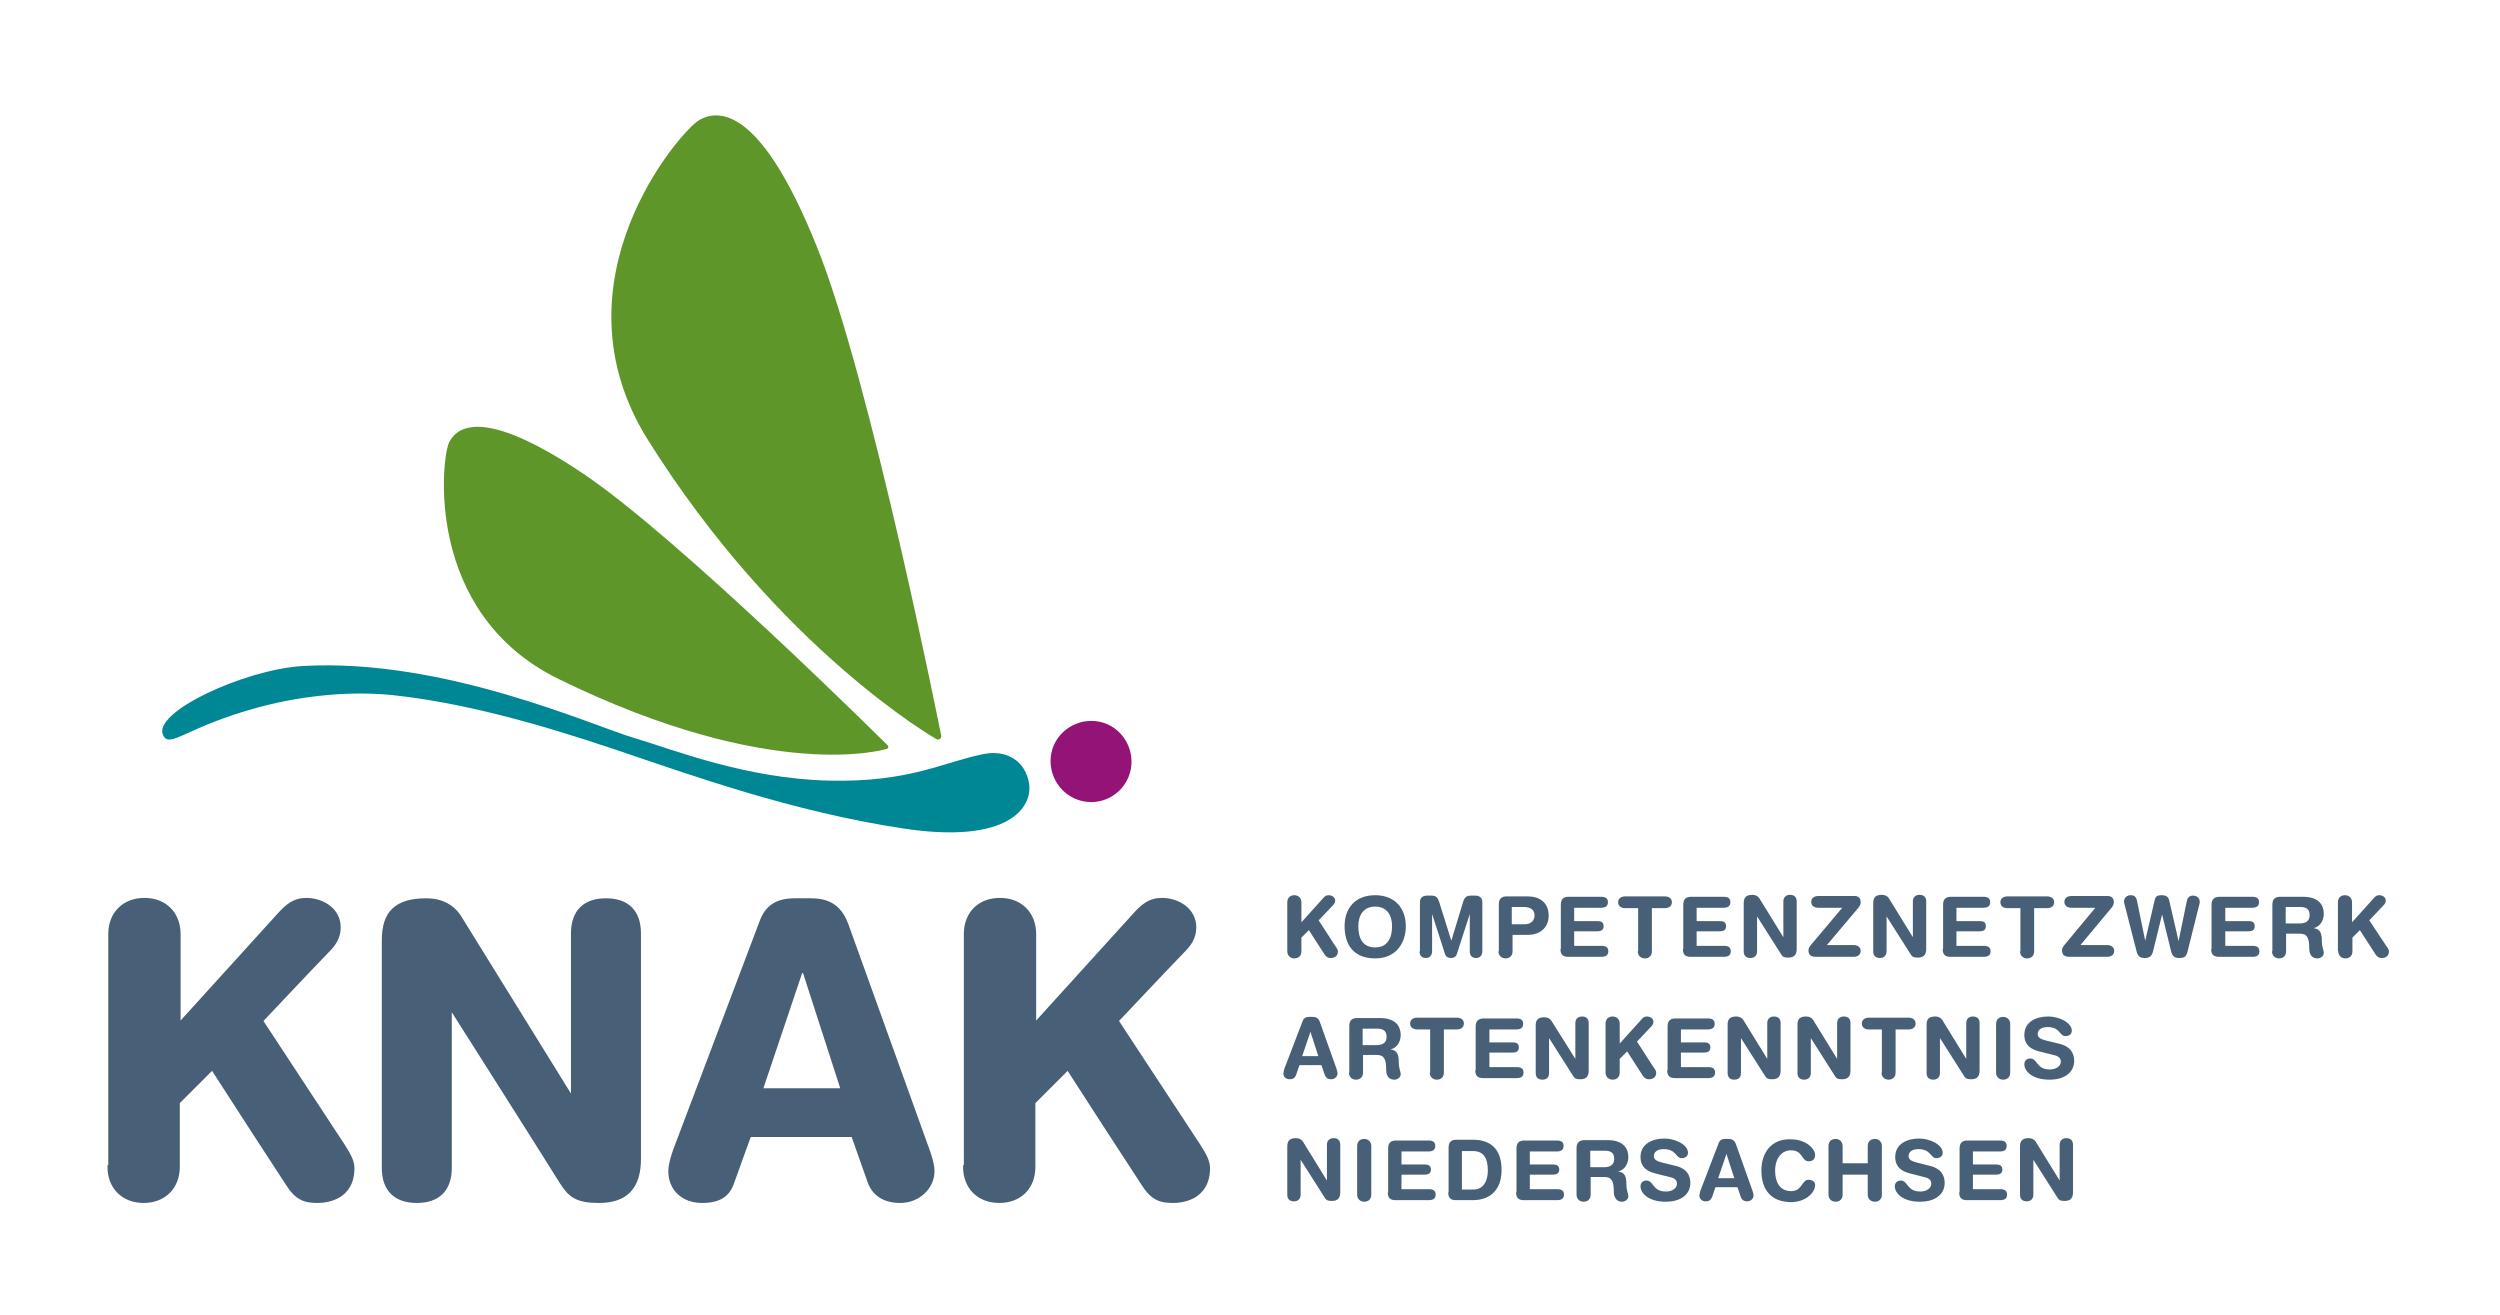
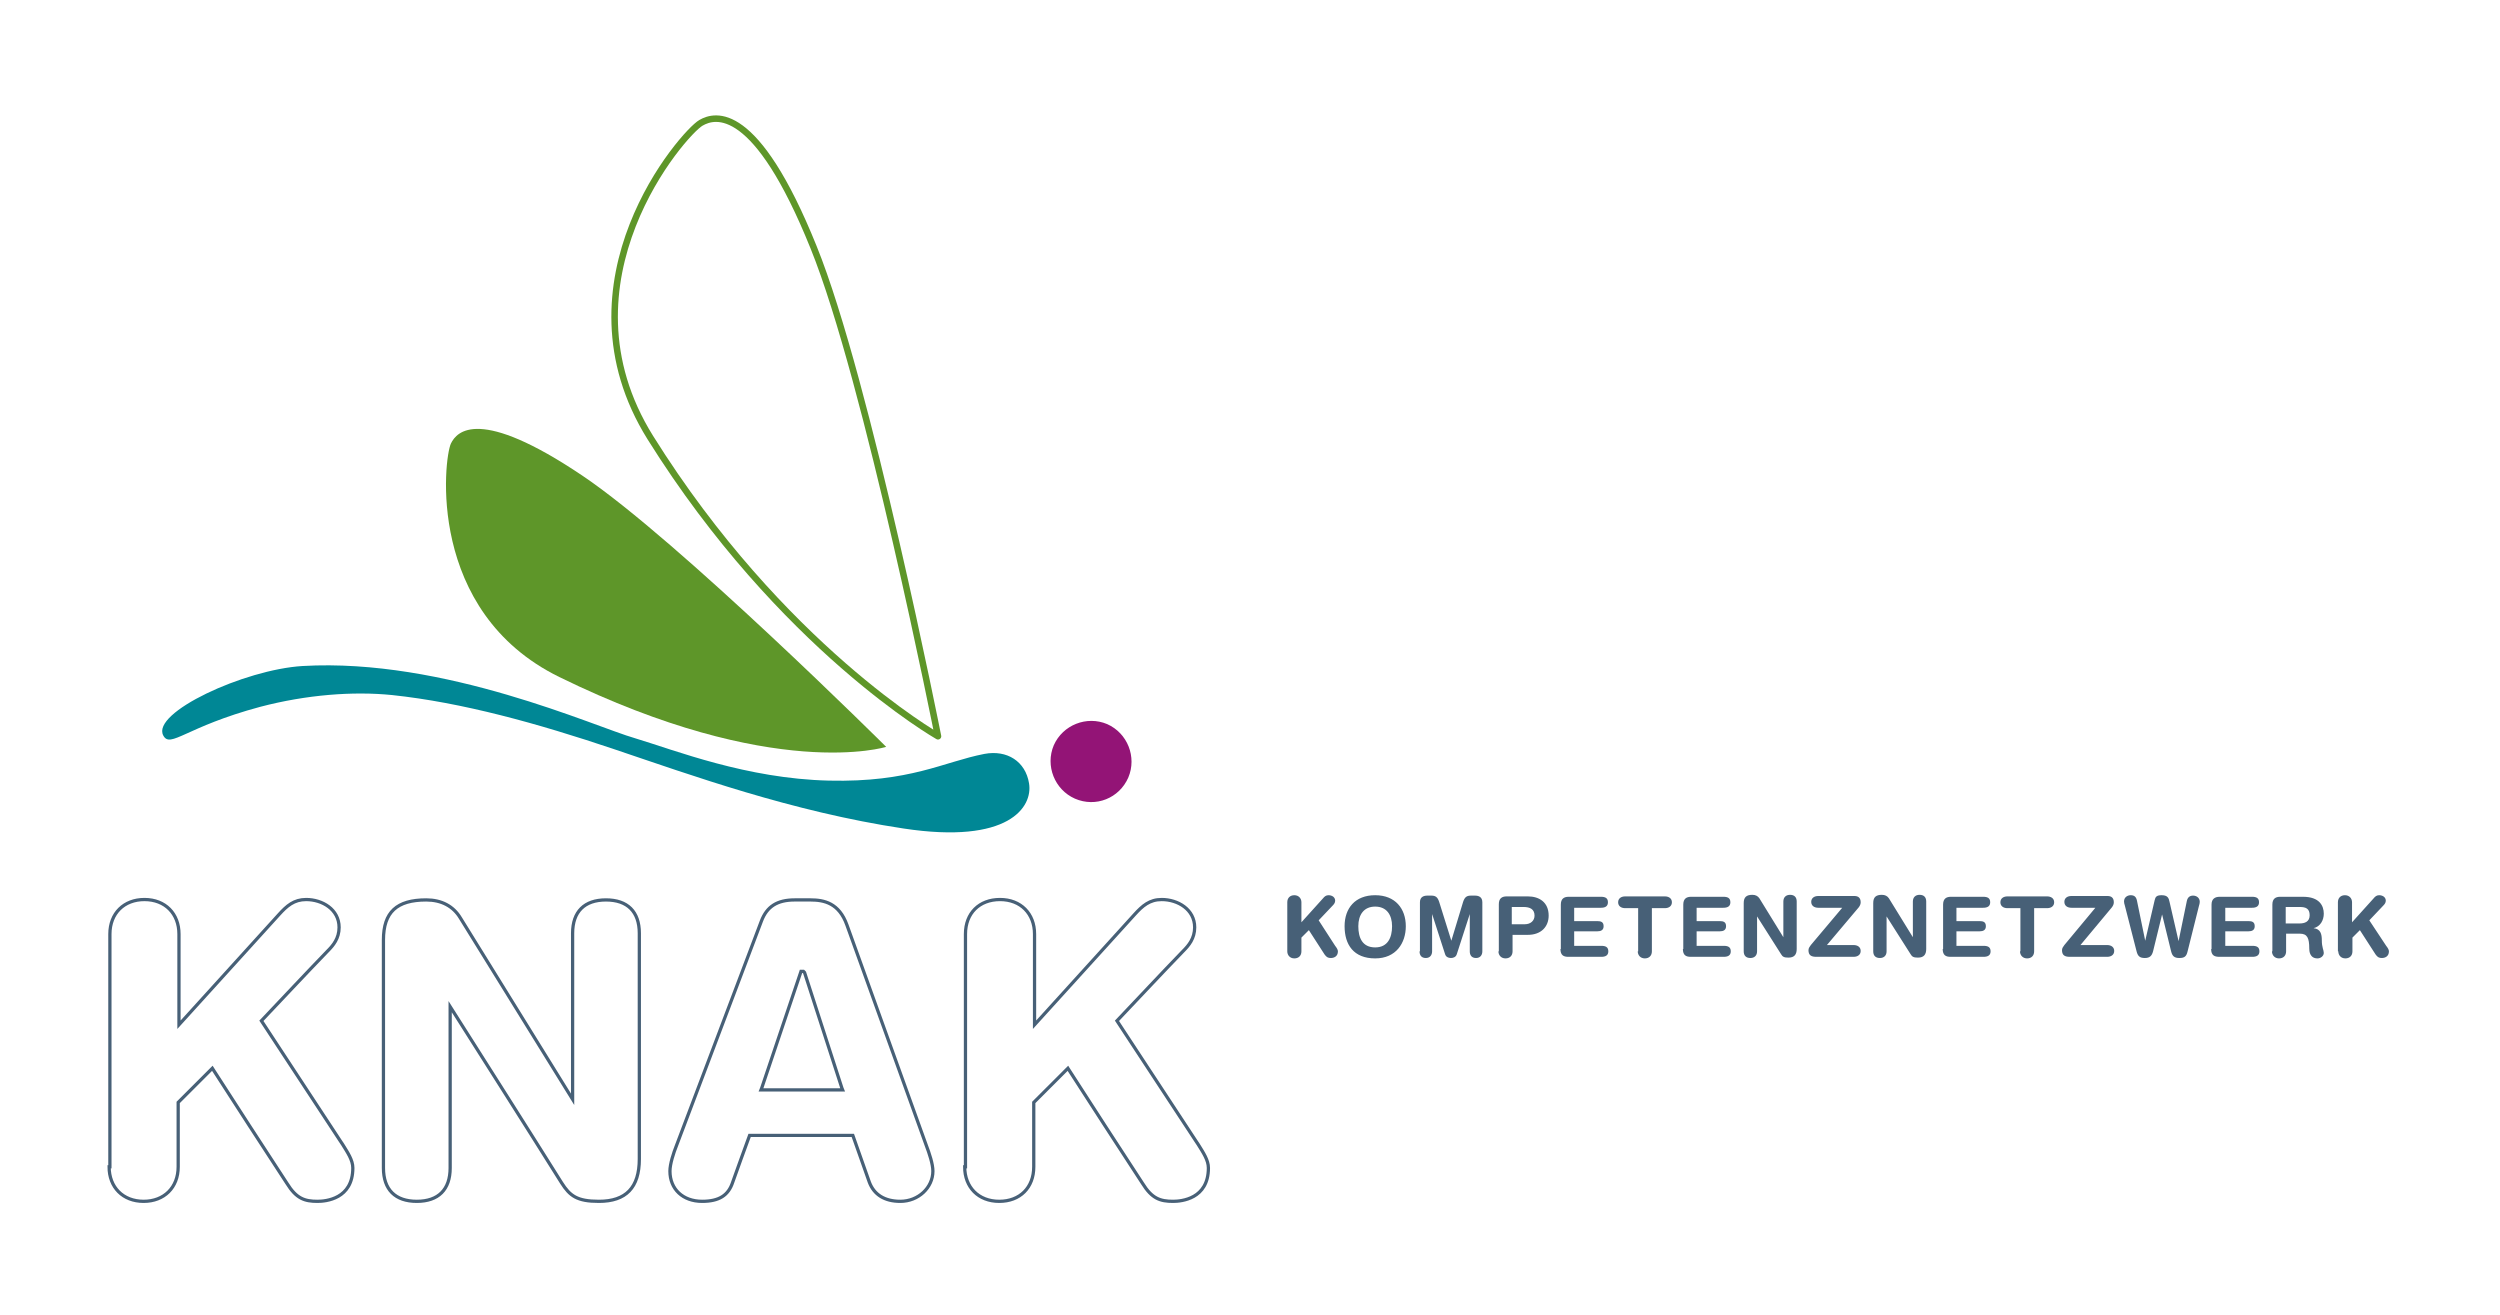
<svg xmlns="http://www.w3.org/2000/svg" width="100%" height="100%" viewBox="0 0 637 335" version="1.1" xml:space="preserve" style="fill-rule:evenodd;clip-rule:evenodd;stroke-miterlimit:32.463;">
  <rect x="0" y="0" width="637" height="335" style="fill:white;" />
-   <path d="M27.801,297.3C27.801,302.5 31.301,306.1 36.601,306.1C41.801,306.1 45.401,302.6 45.401,297.3L45.401,280.9L54.101,272.2C60.401,282 66.701,291.7 73.101,301.5C75.501,305.4 77.601,306.1 80.901,306.1C83.001,306.1 89.901,305.5 89.901,297.6C89.901,295.6 88.601,293.7 87.301,291.6L86.701,290.7C80.001,280.5 73.301,270.3 66.601,260.1C72.201,254.2 77.801,248.2 83.501,242.3C84.901,240.9 86.401,239.1 86.401,236.3C86.401,231.7 82.101,229.2 78.001,229.2C74.901,229.2 73.101,230.8 71.101,233C62.601,242.4 54.101,251.7 45.601,261.1L45.601,238C45.601,232.8 42.101,229.2 36.801,229.2C31.601,229.2 28.001,232.7 28.001,238L28.001,297.3L27.801,297.3ZM97.701,297.6C97.701,303.1 100.701,306.1 106.201,306.1C111.701,306.1 114.701,303.1 114.701,297.6L114.701,256.5C124.201,271.5 133.701,286.4 143.101,301.4C145.201,304.7 147.001,306.1 152.601,306.1C159.501,306.1 162.901,302.6 162.901,295.3L162.901,237.8C162.901,232.3 159.901,229.3 154.401,229.3C148.901,229.3 145.901,232.3 145.901,237.8L145.901,280.1C136.401,264.7 126.801,249.3 117.301,233.9C115.501,230.9 112.501,229.3 108.601,229.3C101.101,229.3 97.701,232.4 97.701,239.5L97.701,297.6ZM172.401,291.8C171.601,293.8 170.701,296.6 170.701,298.4C170.701,303 174.001,306.1 178.901,306.1C183.201,306.1 185.601,304.6 186.701,301.2C188.101,297.2 189.601,293.2 191.001,289.3L217.301,289.3C218.701,293.3 220.101,297.3 221.501,301.2C222.701,304.4 225.401,306.1 229.401,306.1C234.001,306.1 237.701,302.6 237.701,298.4C237.701,296.6 236.801,293.9 236.001,291.8L215.801,235.7C213.801,230.1 210.001,229.3 206.501,229.3L202.501,229.3C198.001,229.3 195.401,231 194.001,234.7L172.401,291.8ZM214.701,277.7L193.901,277.7L194.101,277.2L204.001,247.8L204.101,247.5L204.701,247.5L205.001,247.8L214.501,277.2L214.701,277.7ZM245.801,297.3C245.801,302.5 249.301,306.1 254.601,306.1C259.901,306.1 263.401,302.6 263.401,297.3L263.401,280.9L272.101,272.2C278.401,282 284.701,291.7 291.101,301.5C293.501,305.4 295.601,306.1 298.901,306.1C301.001,306.1 307.901,305.5 307.901,297.6C307.901,295.6 306.601,293.7 305.301,291.6L304.701,290.7C298.001,280.5 291.301,270.3 284.601,260.1C290.201,254.2 295.801,248.2 301.501,242.3C302.901,240.9 304.401,239.1 304.401,236.3C304.401,231.7 300.101,229.2 296.001,229.2C292.901,229.2 291.101,230.8 289.101,233C280.601,242.4 272.101,251.7 263.601,261.1L263.601,238C263.601,232.8 260.101,229.2 254.801,229.2C249.501,229.2 246.001,232.7 246.001,238L246.001,297.3L245.801,297.3Z" style="fill:rgb(71,96,119);fill-rule:nonzero;" />
  <g>
    <path d="M27.801,297.3C27.801,302.5 31.301,306.1 36.601,306.1C41.801,306.1 45.401,302.6 45.401,297.3L45.401,280.9L54.101,272.2C60.401,282 66.701,291.7 73.101,301.5C75.501,305.4 77.601,306.1 80.901,306.1C83.001,306.1 89.901,305.5 89.901,297.6C89.901,295.6 88.601,293.7 87.301,291.6L86.701,290.7C80.001,280.5 73.301,270.3 66.601,260.1C72.201,254.2 77.801,248.2 83.501,242.3C84.901,240.9 86.401,239.1 86.401,236.3C86.401,231.7 82.101,229.2 78.001,229.2C74.901,229.2 73.101,230.8 71.101,233C62.601,242.4 54.101,251.7 45.601,261.1L45.601,238C45.601,232.8 42.101,229.2 36.801,229.2C31.601,229.2 28.001,232.7 28.001,238L28.001,297.3L27.801,297.3ZM97.701,297.6C97.701,303.1 100.701,306.1 106.201,306.1C111.701,306.1 114.701,303.1 114.701,297.6L114.701,256.5C124.201,271.5 133.701,286.4 143.101,301.4C145.201,304.7 147.001,306.1 152.601,306.1C159.501,306.1 162.901,302.6 162.901,295.3L162.901,237.8C162.901,232.3 159.901,229.3 154.401,229.3C148.901,229.3 145.901,232.3 145.901,237.8L145.901,280.1C136.401,264.7 126.801,249.3 117.301,233.9C115.501,230.9 112.501,229.3 108.601,229.3C101.101,229.3 97.701,232.4 97.701,239.5L97.701,297.6ZM172.401,291.8C171.601,293.8 170.701,296.6 170.701,298.4C170.701,303 174.001,306.1 178.901,306.1C183.201,306.1 185.601,304.6 186.701,301.2C188.101,297.2 189.601,293.2 191.001,289.3L217.301,289.3C218.701,293.3 220.101,297.3 221.501,301.2C222.701,304.4 225.401,306.1 229.401,306.1C234.001,306.1 237.701,302.6 237.701,298.4C237.701,296.6 236.801,293.9 236.001,291.8L215.801,235.7C213.801,230.1 210.001,229.3 206.501,229.3L202.501,229.3C198.001,229.3 195.401,231 194.001,234.7L172.401,291.8ZM214.701,277.7L193.901,277.7L194.101,277.2L204.001,247.8L204.101,247.5L204.701,247.5L205.001,247.8L214.501,277.2L214.701,277.7ZM245.801,297.3C245.801,302.5 249.301,306.1 254.601,306.1C259.901,306.1 263.401,302.6 263.401,297.3L263.401,280.9L272.101,272.2C278.401,282 284.701,291.7 291.101,301.5C293.501,305.4 295.601,306.1 298.901,306.1C301.001,306.1 307.901,305.5 307.901,297.6C307.901,295.6 306.601,293.7 305.301,291.6L304.701,290.7C298.001,280.5 291.301,270.3 284.601,260.1C290.201,254.2 295.801,248.2 301.501,242.3C302.901,240.9 304.401,239.1 304.401,236.3C304.401,231.7 300.101,229.2 296.001,229.2C292.901,229.2 291.101,230.8 289.101,233C280.601,242.4 272.101,251.7 263.601,261.1L263.601,238C263.601,232.8 260.101,229.2 254.801,229.2C249.501,229.2 246.001,232.7 246.001,238L246.001,297.3L245.801,297.3Z" style="fill:none;fill-rule:nonzero;stroke:rgb(71,96,119);stroke-width:0.83px;" />
  </g>
  <path d="M211.2,198.9C231.9,199.4 240.5,194.1 250.8,192.1C256.6,191 261.3,194 262.2,199.6C263.2,205.6 257.1,215.2 230.2,211.1C201.7,206.8 176.1,197.5 156.5,190.9C136.9,184.3 117.8,179 99.9,177.1C90.001,176.1 78.101,177 66.301,180.1C47.301,185.2 43.401,190.8 41.6,187.4C38.501,181.6 62.201,170.6 77.101,169.7C113.3,167.6 151.6,185.2 161.8,188.1C172.1,191.2 190.2,198.4 211.2,198.9Z" style="fill:rgb(0,135,149);fill-rule:nonzero;" />
  <path d="M225.8,190.3C225.8,190.3 172.8,137.6 148.4,121.2C122.1,103.5 116.4,109.9 114.9,113C113.1,116.7 108.5,155.8 142.5,172.5C197.2,199.3 225.8,190.3 225.8,190.3Z" style="fill:rgb(94,150,41);fill-rule:nonzero;" />
-   <path d="M225.8,190.3C225.8,190.3 172.8,137.6 148.4,121.2C122.1,103.5 116.4,109.9 114.9,113C113.1,116.7 108.5,155.8 142.5,172.5C197.2,199.3 225.8,190.3 225.8,190.3Z" style="fill:none;fill-rule:nonzero;stroke:rgb(94,150,41);stroke-width:1.07px;stroke-linecap:round;stroke-linejoin:round;stroke-miterlimit:4;" />
  <g>
    <path d="M273.899,203.5C268.699,201.2 266.299,195.1 268.499,189.9C270.799,184.7 276.899,182.3 282.099,184.5C287.299,186.8 289.699,192.9 287.499,198.1C285.199,203.4 279.199,205.8 273.899,203.5Z" style="fill:rgb(147,20,118);fill-rule:nonzero;" />
  </g>
  <g>
-     <path d="M239.001,187.6C239.001,187.6 221.001,96.8 207.301,63C192.601,26.5 182.201,29.2 178.601,31.3C174.201,33.8 140.901,71.7 165.701,111.5C199.101,164.9 239.001,187.6 239.001,187.6Z" style="fill:rgb(94,150,41);fill-rule:nonzero;" />
-   </g>
+     </g>
  <g>
    <path d="M239.001,187.6C239.001,187.6 221.001,96.8 207.301,63C192.601,26.5 182.201,29.2 178.601,31.3C174.201,33.8 140.901,71.7 165.701,111.5C199.101,164.9 239.001,187.6 239.001,187.6Z" style="fill:none;fill-rule:nonzero;stroke:rgb(94,150,41);stroke-width:1.66px;stroke-linecap:round;stroke-linejoin:round;stroke-miterlimit:4;" />
  </g>
  <path d="M328,242.4C328,243.4 328.7,244.2 329.8,244.2C330.9,244.2 331.6,243.5 331.6,242.4L331.6,238.9L333.5,237L337.5,243.2C338,243.9 338.4,244.1 339.1,244.1C339.9,244.1 340.9,243.7 340.9,242.4C340.9,242 340.6,241.5 340.2,241L336,234.5L339.6,230.7C339.9,230.4 340.2,230 340.2,229.5C340.2,228.6 339.4,228.1 338.5,228.1C337.9,228.1 337.5,228.4 337.1,228.9L331.6,235L331.6,229.9C331.6,228.9 330.9,228.1 329.8,228.1C328.7,228.1 328,228.8 328,229.9L328,242.4ZM342.6,236C342.6,240.7 344.9,244.2 350.4,244.2C355.7,244.2 358.2,240.3 358.2,236C358.2,231.5 355.5,228.1 350.4,228.1C345.3,228.1 342.6,231.4 342.6,236ZM346.1,236C346.1,233.1 347.5,231 350.4,231C353.3,231 354.7,233.1 354.7,236C354.7,238.9 353.6,241.4 350.4,241.4C347.1,241.4 346.1,238.9 346.1,236ZM361.7,242.4C361.7,243.3 362.1,244.1 363.3,244.1C364.4,244.1 364.9,243.3 364.9,242.4L364.9,232.9L368.2,243.1C368.4,243.8 369,244.1 369.7,244.1C370.4,244.1 371,243.8 371.2,243.1L374.5,232.9L374.5,242.4C374.5,243.3 374.9,244.1 376.1,244.1C377.2,244.1 377.7,243.3 377.7,242.4L377.7,229.9C377.7,228.5 376.7,228.2 375.8,228.2L374.8,228.2C373.7,228.2 373.2,228.6 372.8,229.8L369.8,239.7L366.7,229.8C366.3,228.6 365.8,228.2 364.7,228.2L363.7,228.2C362.8,228.2 361.8,228.5 361.8,229.9L361.8,242.4L361.7,242.4ZM381.8,242.4C381.8,243.4 382.5,244.2 383.6,244.2C384.7,244.2 385.4,243.5 385.4,242.4L385.4,238.2L389.3,238.2C392.7,238.2 394.6,236.1 394.6,233.3C394.6,229.9 392.2,228.4 389.3,228.4L383.9,228.4C382.7,228.4 381.9,228.9 381.9,230.4L381.9,242.4L381.8,242.4ZM385.2,231.1L388.2,231.1C389.9,231.1 391,231.7 391,233.3C391,234.6 390,235.5 388.5,235.5L385.2,235.5L385.2,231.1ZM397.6,241.8C397.6,243.4 398.4,243.8 399.6,243.8L408,243.8C409,243.8 409.8,243.5 409.8,242.4C409.8,241.3 409.1,241 408,241L401.1,241L401.1,237.3L407,237.3C407.9,237.3 408.6,237 408.6,236C408.6,234.9 407.9,234.7 407,234.7L401.1,234.7L401.1,231.3L407.9,231.3C408.9,231.3 409.7,231 409.7,229.9C409.7,228.8 409,228.5 407.9,228.5L399.7,228.5C398.5,228.5 397.7,229 397.7,230.5L397.7,241.8L397.6,241.8ZM417.3,242.4C417.3,243.4 418,244.2 419.1,244.2C420.2,244.2 420.9,243.5 420.9,242.4L420.9,231.4L424.2,231.4C425.2,231.4 426,230.9 426,229.9C426,228.9 425.2,228.4 424.2,228.4L414.1,228.4C413.1,228.4 412.3,228.9 412.3,229.9C412.3,230.9 413.1,231.4 414.1,231.4L417.4,231.4L417.4,242.4L417.3,242.4ZM428.8,241.8C428.8,243.4 429.6,243.8 430.8,243.8L439.2,243.8C440.2,243.8 441,243.5 441,242.4C441,241.3 440.3,241 439.2,241L432.3,241L432.3,237.3L438.2,237.3C439.1,237.3 439.8,237 439.8,236C439.8,234.9 439.1,234.7 438.2,234.7L432.3,234.7L432.3,231.3L439.1,231.3C440.1,231.3 440.9,231 440.9,229.9C440.9,228.8 440.2,228.5 439.1,228.5L430.9,228.5C429.7,228.5 428.9,229 428.9,230.5L428.9,241.8L428.8,241.8ZM444.3,242.4C444.3,243.5 444.9,244.1 446,244.1C447,244.1 447.7,243.5 447.7,242.4L447.7,233.5L453.8,243.1C454.2,243.8 454.6,244 455.7,244C457.2,244 457.8,243.2 457.8,241.8L457.8,229.7C457.8,228.6 457.2,228 456.1,228C455.1,228 454.4,228.6 454.4,229.7L454.4,238.8L448.3,228.9C447.9,228.3 447.3,228 446.5,228C445,228 444.3,228.6 444.3,230.1L444.3,242.4ZM461.4,240.8C461.1,241.2 460.8,241.6 460.8,242.1C460.8,243.4 461.5,243.8 462.8,243.8L472.3,243.8C473.3,243.8 474.1,243.3 474.1,242.3C474.1,241.3 473.3,240.8 472.3,240.8L465.5,240.8L473.6,231.2C473.9,230.8 474.1,230.4 474.1,229.9C474.1,228.7 473.4,228.3 472.5,228.3L463.3,228.3C462.3,228.3 461.5,228.8 461.5,229.8C461.5,230.8 462.3,231.3 463.3,231.3L469.4,231.3L461.4,240.8ZM477.3,242.4C477.3,243.5 477.9,244.1 479,244.1C480,244.1 480.7,243.5 480.7,242.4L480.7,233.5L486.8,243.1C487.2,243.8 487.6,244 488.7,244C490.2,244 490.8,243.2 490.8,241.8L490.8,229.7C490.8,228.6 490.2,228 489.1,228C488.1,228 487.4,228.6 487.4,229.7L487.4,238.8L481.3,228.9C480.9,228.3 480.3,228 479.5,228C478,228 477.3,228.6 477.3,230.1L477.3,242.4ZM495,241.8C495,243.4 495.8,243.8 497,243.8L505.4,243.8C506.4,243.8 507.2,243.5 507.2,242.4C507.2,241.3 506.5,241 505.4,241L498.5,241L498.5,237.3L504.4,237.3C505.3,237.3 506,237 506,236C506,234.9 505.3,234.7 504.4,234.7L498.5,234.7L498.5,231.3L505.3,231.3C506.3,231.3 507.1,231 507.1,229.9C507.1,228.8 506.4,228.5 505.3,228.5L497.1,228.5C495.9,228.5 495.1,229 495.1,230.5L495.1,241.8L495,241.8ZM514.7,242.4C514.7,243.4 515.4,244.2 516.5,244.2C517.6,244.2 518.3,243.5 518.3,242.4L518.3,231.4L521.6,231.4C522.6,231.4 523.4,230.9 523.4,229.9C523.4,228.9 522.6,228.4 521.6,228.4L511.5,228.4C510.5,228.4 509.7,228.9 509.7,229.9C509.7,230.9 510.5,231.4 511.5,231.4L514.8,231.4L514.8,242.4L514.7,242.4ZM526,240.8C525.7,241.2 525.4,241.6 525.4,242.1C525.4,243.4 526.1,243.8 527.4,243.8L536.9,243.8C537.9,243.8 538.7,243.3 538.7,242.3C538.7,241.3 537.9,240.8 536.9,240.8L530.1,240.8L538.1,231.2C538.4,230.8 538.6,230.4 538.6,229.9C538.6,228.7 537.9,228.3 537,228.3L527.8,228.3C526.8,228.3 526,228.8 526,229.8C526,230.8 526.8,231.3 527.8,231.3L533.9,231.3L526,240.8ZM560.3,230.8C560.4,230.5 560.5,230.1 560.5,229.8C560.5,228.7 559.6,228.2 558.8,228.2C558,228.2 557.4,228.6 557.2,229.6L555.1,239.8L552.8,229.8C552.6,228.8 552.3,228.1 550.8,228.1C549.5,228.1 549.2,228.5 549,229.4L546.6,239.7L544.5,229.5C544.3,228.5 543.8,228.1 542.9,228.1C542.1,228.1 541.2,228.6 541.2,229.7C541.2,230 541.3,230.4 541.4,230.7L544.4,242.4C544.7,243.6 545.2,244.1 546.5,244.1C547.8,244.1 548.3,243.5 548.6,242.4L550.9,233L553.2,242.4C553.5,243.6 554,244.1 555.3,244.1C556.6,244.1 557.1,243.7 557.4,242.4L560.3,230.8ZM563.4,241.8C563.4,243.4 564.2,243.8 565.5,243.8L573.9,243.8C574.9,243.8 575.7,243.5 575.7,242.4C575.7,241.3 575,241 573.9,241L567,241L567,237.3L572.9,237.3C573.8,237.3 574.5,237 574.5,236C574.5,234.9 573.8,234.7 572.9,234.7L567,234.7L567,231.3L573.8,231.3C574.8,231.3 575.6,231 575.6,229.9C575.6,228.8 574.9,228.5 573.8,228.5L565.6,228.5C564.4,228.5 563.5,229 563.5,230.5L563.5,241.8L563.4,241.8ZM578.9,242.4C578.9,243.4 579.6,244.2 580.7,244.2C581.8,244.2 582.5,243.5 582.5,242.4L582.5,237.9L586,237.9C587.9,237.9 588.4,239 588.4,241.7C588.4,242.3 588.5,244.2 590.5,244.2C591.3,244.2 592.1,243.6 592.1,242.8C592.1,242.1 591.6,241.4 591.6,239.6C591.6,238 591.3,236.7 589.5,236.5C591.2,236.1 592.1,234.5 592.1,232.8C592.1,230.8 591,228.5 586.8,228.5L581,228.5C579.8,228.5 579,229 579,230.5L579,242.4L578.9,242.4ZM582.4,231.1L586,231.1C587.5,231.1 588.5,231.5 588.5,233.2C588.5,234.9 587.2,235.3 585.9,235.3L582.4,235.3L582.4,231.1ZM595.8,242.4C595.8,243.4 596.5,244.2 597.6,244.2C598.7,244.2 599.4,243.5 599.4,242.4L599.4,238.9L601.3,237L605.3,243.2C605.8,243.9 606.2,244.1 606.9,244.1C607.7,244.1 608.7,243.7 608.7,242.4C608.7,242 608.4,241.5 608,241L603.7,234.5L607.3,230.7C607.6,230.4 607.9,230 607.9,229.5C607.9,228.6 607.1,228.1 606.2,228.1C605.6,228.1 605.2,228.4 604.8,228.9L599.3,235L599.3,229.9C599.3,228.9 598.6,228.1 597.5,228.1C596.4,228.1 595.7,228.8 595.7,229.9L595.7,242.4L595.8,242.4Z" style="fill:rgb(71,96,119);fill-rule:nonzero;" />
-   <path d="M327.3,272.2C327.2,272.5 327,273.2 327,273.5C327,274.4 327.7,275 328.6,275C329.4,275 329.9,274.7 330.2,274L331.1,271.4L336.7,271.4L337.6,274C337.9,274.7 338.4,275 339.2,275C340.1,275 340.8,274.3 340.8,273.5C340.8,273.1 340.6,272.5 340.5,272.2L336.3,260.4C335.9,259.3 335.2,259.1 334.4,259.1L333.6,259.1C332.7,259.1 332.2,259.4 331.9,260.2L327.3,272.2ZM335.9,269.1L331.8,269.1L333.9,262.9L335.9,269.1ZM343.7,273.3C343.7,274.3 344.4,275.1 345.5,275.1C346.6,275.1 347.3,274.4 347.3,273.3L347.3,268.8L350.8,268.8C352.7,268.8 353.2,269.9 353.2,272.6C353.2,273.2 353.3,275.1 355.3,275.1C356.1,275.1 356.9,274.5 356.9,273.7C356.9,273 356.4,272.3 356.4,270.5C356.4,268.9 356.1,267.6 354.3,267.4C356,267 356.9,265.4 356.9,263.7C356.9,261.7 355.8,259.4 351.6,259.4L345.8,259.4C344.6,259.4 343.8,259.9 343.8,261.4L343.8,273.3L343.7,273.3ZM347.2,262.1L350.8,262.1C352.3,262.1 353.3,262.5 353.3,264.2C353.3,265.9 352,266.3 350.7,266.3L347.2,266.3L347.2,262.1ZM364.3,273.3C364.3,274.3 365,275.1 366.1,275.1C367.2,275.1 367.9,274.4 367.9,273.3L367.9,262.3L371.2,262.3C372.2,262.3 373,261.8 373,260.8C373,259.8 372.2,259.3 371.2,259.3L361.1,259.3C360.1,259.3 359.3,259.8 359.3,260.8C359.3,261.8 360.1,262.3 361.1,262.3L364.4,262.3L364.4,273.3L364.3,273.3ZM375.9,272.7C375.9,274.3 376.7,274.7 378,274.7L386.4,274.7C387.4,274.7 388.2,274.4 388.2,273.3C388.2,272.2 387.5,271.9 386.4,271.9L379.5,271.9L379.5,268.2L385.4,268.2C386.3,268.2 387,267.9 387,266.9C387,265.8 386.3,265.6 385.4,265.6L379.5,265.6L379.5,262.3L386.3,262.3C387.3,262.3 388.1,262 388.1,260.9C388.1,259.8 387.4,259.5 386.3,259.5L378.1,259.5C376.9,259.5 376,260 376,261.5L376,272.7L375.9,272.7ZM391.3,273.4C391.3,274.5 391.9,275.1 393,275.1C394.1,275.1 394.7,274.5 394.7,273.4L394.7,264.5L400.8,274.1C401.2,274.8 401.6,275 402.7,275C404.2,275 404.8,274.2 404.8,272.8L404.8,260.7C404.8,259.6 404.2,259 403.1,259C402.1,259 401.4,259.6 401.4,260.7L401.4,269.8L395.3,260.1C394.9,259.5 394.3,259.2 393.5,259.2C392,259.2 391.3,259.8 391.3,261.2L391.3,273.4ZM409.1,273.3C409.1,274.3 409.8,275.1 410.9,275.1C412,275.1 412.7,274.4 412.7,273.3L412.7,269.8L414.6,267.9L418.6,274.1C419.1,274.8 419.5,275 420.2,275C421,275 422,274.6 422,273.3C422,272.9 421.7,272.4 421.3,271.9L417.1,265.4L420.7,261.6C421,261.3 421.3,260.9 421.3,260.4C421.3,259.5 420.5,259 419.6,259C419,259 418.6,259.3 418.2,259.8L412.7,265.9L412.7,260.8C412.7,259.8 412,259 410.9,259C409.8,259 409.1,259.7 409.1,260.8L409.1,273.3ZM424.8,272.7C424.8,274.3 425.6,274.7 426.8,274.7L435.2,274.7C436.2,274.7 437,274.4 437,273.3C437,272.2 436.3,271.9 435.2,271.9L428.3,271.9L428.3,268.2L434.2,268.2C435.1,268.2 435.8,267.9 435.8,266.9C435.8,265.8 435.1,265.6 434.2,265.6L428.3,265.6L428.3,262.3L435.1,262.3C436.1,262.3 436.9,262 436.9,260.9C436.9,259.8 436.2,259.5 435.1,259.5L426.9,259.5C425.7,259.5 424.9,260 424.9,261.5L424.9,272.7L424.8,272.7ZM440.2,273.4C440.2,274.5 440.8,275.1 441.9,275.1C443,275.1 443.6,274.5 443.6,273.4L443.6,264.5L449.7,274.1C450.1,274.8 450.5,275 451.6,275C453.1,275 453.7,274.2 453.7,272.8L453.7,260.7C453.7,259.6 453.1,259 452,259C451,259 450.3,259.6 450.3,260.7L450.3,269.8L444.2,259.9C443.8,259.3 443.2,259 442.4,259C440.9,259 440.2,259.6 440.2,261L440.2,273.4ZM458,273.4C458,274.5 458.6,275.1 459.7,275.1C460.7,275.1 461.4,274.5 461.4,273.4L461.4,264.5L467.5,274.1C467.9,274.8 468.3,275 469.4,275C470.9,275 471.5,274.2 471.5,272.8L471.5,260.7C471.5,259.6 470.9,259 469.8,259C468.8,259 468.1,259.6 468.1,260.7L468.1,269.8L462,259.9C461.6,259.3 461,259 460.2,259C458.7,259 458,259.6 458,261L458,273.4ZM479.4,273.3C479.4,274.3 480.1,275.1 481.2,275.1C482.3,275.1 483,274.4 483,273.3L483,262.3L486.3,262.3C487.3,262.3 488.1,261.8 488.1,260.8C488.1,259.8 487.3,259.3 486.3,259.3L476.2,259.3C475.2,259.3 474.4,259.8 474.4,260.8C474.4,261.8 475.2,262.3 476.2,262.3L479.5,262.3L479.5,273.3L479.4,273.3ZM490.9,273.4C490.9,274.5 491.5,275.1 492.6,275.1C493.6,275.1 494.3,274.5 494.3,273.4L494.3,264.5L500.4,274.1C500.8,274.8 501.2,275 502.3,275C503.8,275 504.4,274.2 504.4,272.8L504.4,260.7C504.4,259.6 503.8,259 502.7,259C501.7,259 501,259.6 501,260.7L501,269.8L494.9,259.9C494.5,259.3 493.9,259 493.1,259C491.6,259 490.9,259.6 490.9,261L490.9,273.4ZM508.6,273.3C508.6,274.3 509.3,275.1 510.4,275.1C511.5,275.1 512.2,274.4 512.2,273.3L512.2,260.9C512.2,259.9 511.5,259.1 510.4,259.1C509.3,259.1 508.6,259.8 508.6,260.9L508.6,273.3ZM521.6,265.2C520.5,264.9 519.2,264.6 519.2,263.5C519.2,262.4 520.1,261.7 521.7,261.7C525,261.7 524.7,264 526.3,264C527.2,264 527.9,263.5 527.9,262.6C527.9,260.6 524.7,259 521.9,259C518.9,259 515.8,260.3 515.8,263.7C515.8,265.3 516.4,267.1 519.6,267.9L523.6,268.9C524.8,269.2 525.1,269.9 525.1,270.5C525.1,271.5 524.1,272.5 522.3,272.5C518.8,272.5 519.2,269.7 517.3,269.7C516.4,269.7 515.8,270.3 515.8,271.2C515.8,272.9 517.8,275.1 522.2,275.1C526.4,275.1 528.5,273 528.5,270.3C528.5,268.5 527.7,266.6 524.5,265.9L521.6,265.2Z" style="fill:rgb(71,96,119);fill-rule:nonzero;" />
-   <path d="M328,304.4C328,305.5 328.6,306.1 329.7,306.1C330.7,306.1 331.4,305.5 331.4,304.4L331.4,295.5L337.5,305.1C337.9,305.8 338.3,306 339.4,306C340.9,306 341.5,305.2 341.5,303.8L341.5,291.7C341.5,290.6 340.9,290 339.8,290C338.8,290 338.1,290.6 338.1,291.7L338.1,300.8L332,290.9C331.6,290.3 331,290 330.2,290C328.7,290 328,290.6 328,292.1L328,304.4ZM345.8,304.4C345.8,305.4 346.5,306.2 347.6,306.2C348.7,306.2 349.4,305.5 349.4,304.4L349.4,292C349.4,291 348.7,290.2 347.6,290.2C346.5,290.2 345.8,290.9 345.8,292L345.8,304.4ZM353.6,303.8C353.6,305.4 354.4,305.8 355.6,305.8L364,305.8C365,305.8 365.8,305.5 365.8,304.4C365.8,303.3 365.1,303 364,303L357.1,303L357.1,299.3L363,299.3C363.9,299.3 364.6,299 364.6,298C364.6,297 363.9,296.7 363,296.7L357.1,296.7L357.1,293.4L363.9,293.4C364.9,293.4 365.7,293.1 365.7,292C365.7,290.9 365,290.6 363.9,290.6L355.7,290.6C354.5,290.6 353.7,291.1 353.7,292.6L353.7,303.8L353.6,303.8ZM369,303.8C369,305.4 369.8,305.8 371,305.8L375.2,305.8C379.9,305.8 382.6,303 382.6,298.1C382.6,292.1 379.1,290.4 375.3,290.4L371.1,290.4C369.9,290.4 369.1,290.9 369.1,292.4L369.1,303.8L369,303.8ZM372.5,293.3L375.4,293.3C378,293.3 379.1,295.1 379.1,298.2C379.1,300.6 378.2,303.1 375.4,303.1L372.5,303.1L372.5,293.3ZM386.3,303.8C386.3,305.4 387.1,305.8 388.3,305.8L396.7,305.8C397.7,305.8 398.5,305.5 398.5,304.4C398.5,303.3 397.8,303 396.7,303L389.8,303L389.8,299.3L395.7,299.3C396.6,299.3 397.3,299 397.3,298C397.3,297 396.6,296.7 395.7,296.7L389.8,296.7L389.8,293.4L396.6,293.4C397.6,293.4 398.4,293.1 398.4,292C398.4,290.9 397.7,290.6 396.6,290.6L388.4,290.6C387.2,290.6 386.4,291.1 386.4,292.6L386.4,303.8L386.3,303.8ZM401.7,304.4C401.7,305.4 402.4,306.2 403.5,306.2C404.6,306.2 405.3,305.5 405.3,304.4L405.3,299.9L408.8,299.9C410.7,299.9 411.2,301 411.2,303.7C411.2,304.3 411.4,306.2 413.3,306.2C414.1,306.2 414.9,305.6 414.9,304.8C414.9,304.1 414.4,303.4 414.4,301.6C414.4,300 414.1,298.7 412.3,298.5C414,298.1 414.9,296.5 414.9,294.8C414.9,292.8 413.8,290.5 409.6,290.5L403.8,290.5C402.6,290.5 401.7,291 401.7,292.5L401.7,304.4ZM405.2,293.2L408.8,293.2C410.3,293.2 411.3,293.6 411.3,295.3C411.3,297 410,297.4 408.7,297.4L405.2,297.4L405.2,293.2ZM423.8,296.3C422.7,296 421.4,295.7 421.4,294.6C421.4,293.5 422.3,292.8 423.9,292.8C427.2,292.8 426.9,295.1 428.5,295.1C429.4,295.1 430.1,294.6 430.1,293.7C430.1,291.7 426.9,290.1 424.1,290.1C421.1,290.1 418,291.4 418,294.8C418,296.4 418.6,298.2 421.8,299L425.8,300C427,300.3 427.3,301 427.3,301.6C427.3,302.6 426.3,303.6 424.5,303.6C421,303.6 421.4,300.8 419.5,300.8C418.6,300.8 418,301.4 418,302.3C418,304 420,306.2 424.4,306.2C428.6,306.2 430.7,304.1 430.7,301.4C430.7,299.6 429.9,297.7 426.7,297L423.8,296.3ZM433.3,303.3C433.2,303.6 433,304.3 433,304.6C433,305.5 433.7,306.1 434.6,306.1C435.4,306.1 435.9,305.8 436.2,305.1L437.1,302.5L442.7,302.5L443.6,305.1C443.9,305.8 444.4,306.1 445.2,306.1C446.1,306.1 446.8,305.4 446.8,304.6C446.8,304.2 446.6,303.6 446.5,303.3L442.3,291.5C441.9,290.4 441.2,290.2 440.4,290.2L439.6,290.2C438.7,290.2 438.2,290.5 437.9,291.3L433.3,303.3ZM441.9,300.2L437.8,300.2L439.9,294L441.9,300.2ZM448.8,298.2C448.8,303.5 451.6,306.3 456.4,306.3C459.8,306.3 462.5,304.1 462.5,301.9C462.5,301 461.6,300.6 460.8,300.6C459.1,300.6 459.2,303.5 456.4,303.5C453.4,303.5 452.3,301.1 452.3,298.3C452.3,295 454.1,293.1 456.3,293.1C459.5,293.1 458.9,295.9 460.9,295.9C461.9,295.9 462.5,295.3 462.5,294.3C462.5,292.8 460.3,290.3 456.3,290.3C451.3,290.1 448.8,293.8 448.8,298.2ZM465.9,304.4C465.9,305.4 466.6,306.2 467.7,306.2C468.8,306.2 469.5,305.5 469.5,304.4L469.5,299.3L475.9,299.3L475.9,304.4C475.9,305.4 476.6,306.2 477.7,306.2C478.8,306.2 479.5,305.5 479.5,304.4L479.5,292C479.5,291 478.8,290.2 477.7,290.2C476.6,290.2 475.9,290.9 475.9,292L475.9,296.4L469.5,296.4L469.5,292C469.5,291 468.8,290.2 467.7,290.2C466.6,290.2 465.9,290.9 465.9,292L465.9,304.4ZM488.7,296.3C487.6,296 486.3,295.7 486.3,294.6C486.3,293.5 487.2,292.8 488.8,292.8C492.1,292.8 491.8,295.1 493.4,295.1C494.3,295.1 495,294.6 495,293.7C495,291.7 491.8,290.1 489,290.1C486,290.1 482.9,291.4 482.9,294.8C482.9,296.4 483.5,298.2 486.7,299L490.6,300C491.8,300.3 492.1,301 492.1,301.6C492.1,302.6 491.1,303.6 489.3,303.6C485.8,303.6 486.2,300.8 484.3,300.8C483.4,300.8 482.8,301.4 482.8,302.3C482.8,304 484.8,306.2 489.2,306.2C493.4,306.2 495.5,304.1 495.5,301.4C495.5,299.6 494.7,297.7 491.5,297L488.7,296.3ZM499.2,303.8C499.2,305.4 500,305.8 501.2,305.8L509.6,305.8C510.6,305.8 511.4,305.5 511.4,304.4C511.4,303.3 510.7,303 509.6,303L502.7,303L502.7,299.3L508.6,299.3C509.5,299.3 510.2,299 510.2,298C510.2,297 509.5,296.7 508.6,296.7L502.7,296.7L502.7,293.4L509.5,293.4C510.5,293.4 511.3,293.1 511.3,292C511.3,290.9 510.6,290.6 509.5,290.6L501.3,290.6C500.1,290.6 499.3,291.1 499.3,292.6L499.3,303.8L499.2,303.8ZM514.7,304.4C514.7,305.5 515.3,306.1 516.4,306.1C517.4,306.1 518.1,305.5 518.1,304.4L518.1,295.5L524.2,305.1C524.6,305.8 525,306 526.1,306C527.6,306 528.2,305.2 528.2,303.8L528.2,291.7C528.2,290.6 527.6,290 526.5,290C525.5,290 524.8,290.6 524.8,291.7L524.8,300.8L518.7,290.9C518.3,290.3 517.7,290 516.9,290C515.4,290 514.7,290.6 514.7,292.1L514.7,304.4Z" style="fill:rgb(71,96,119);fill-rule:nonzero;" />
</svg>